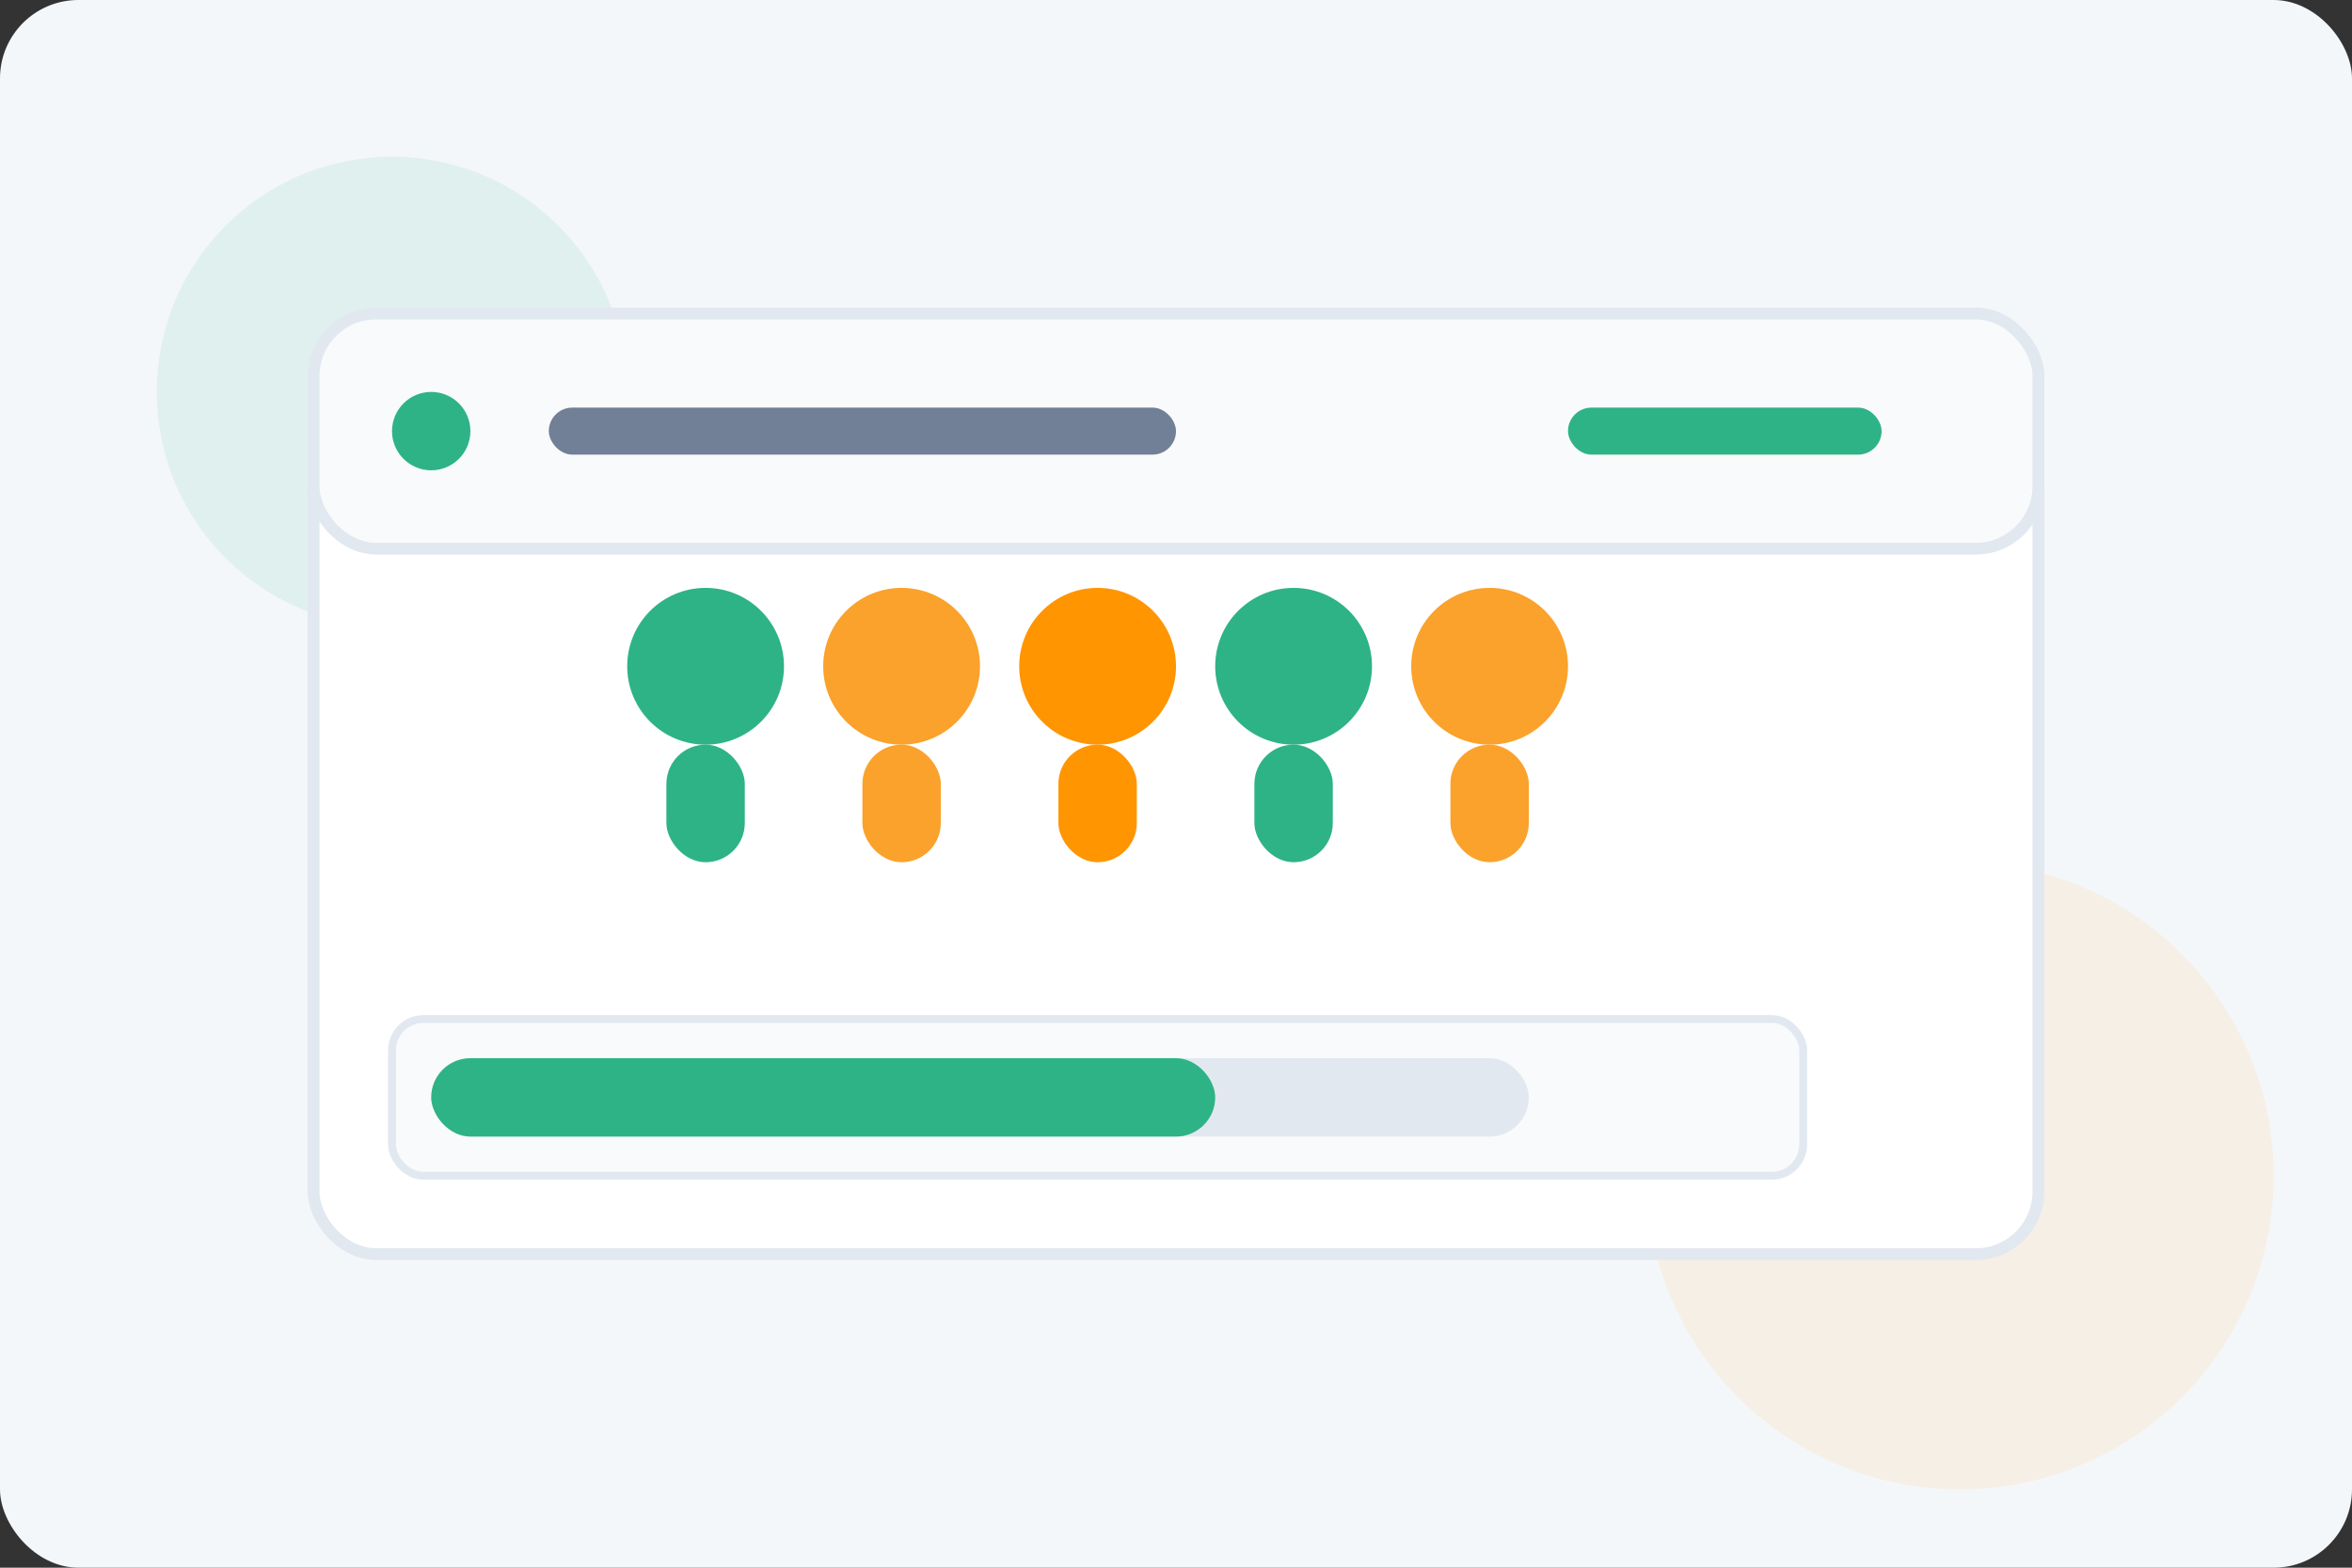
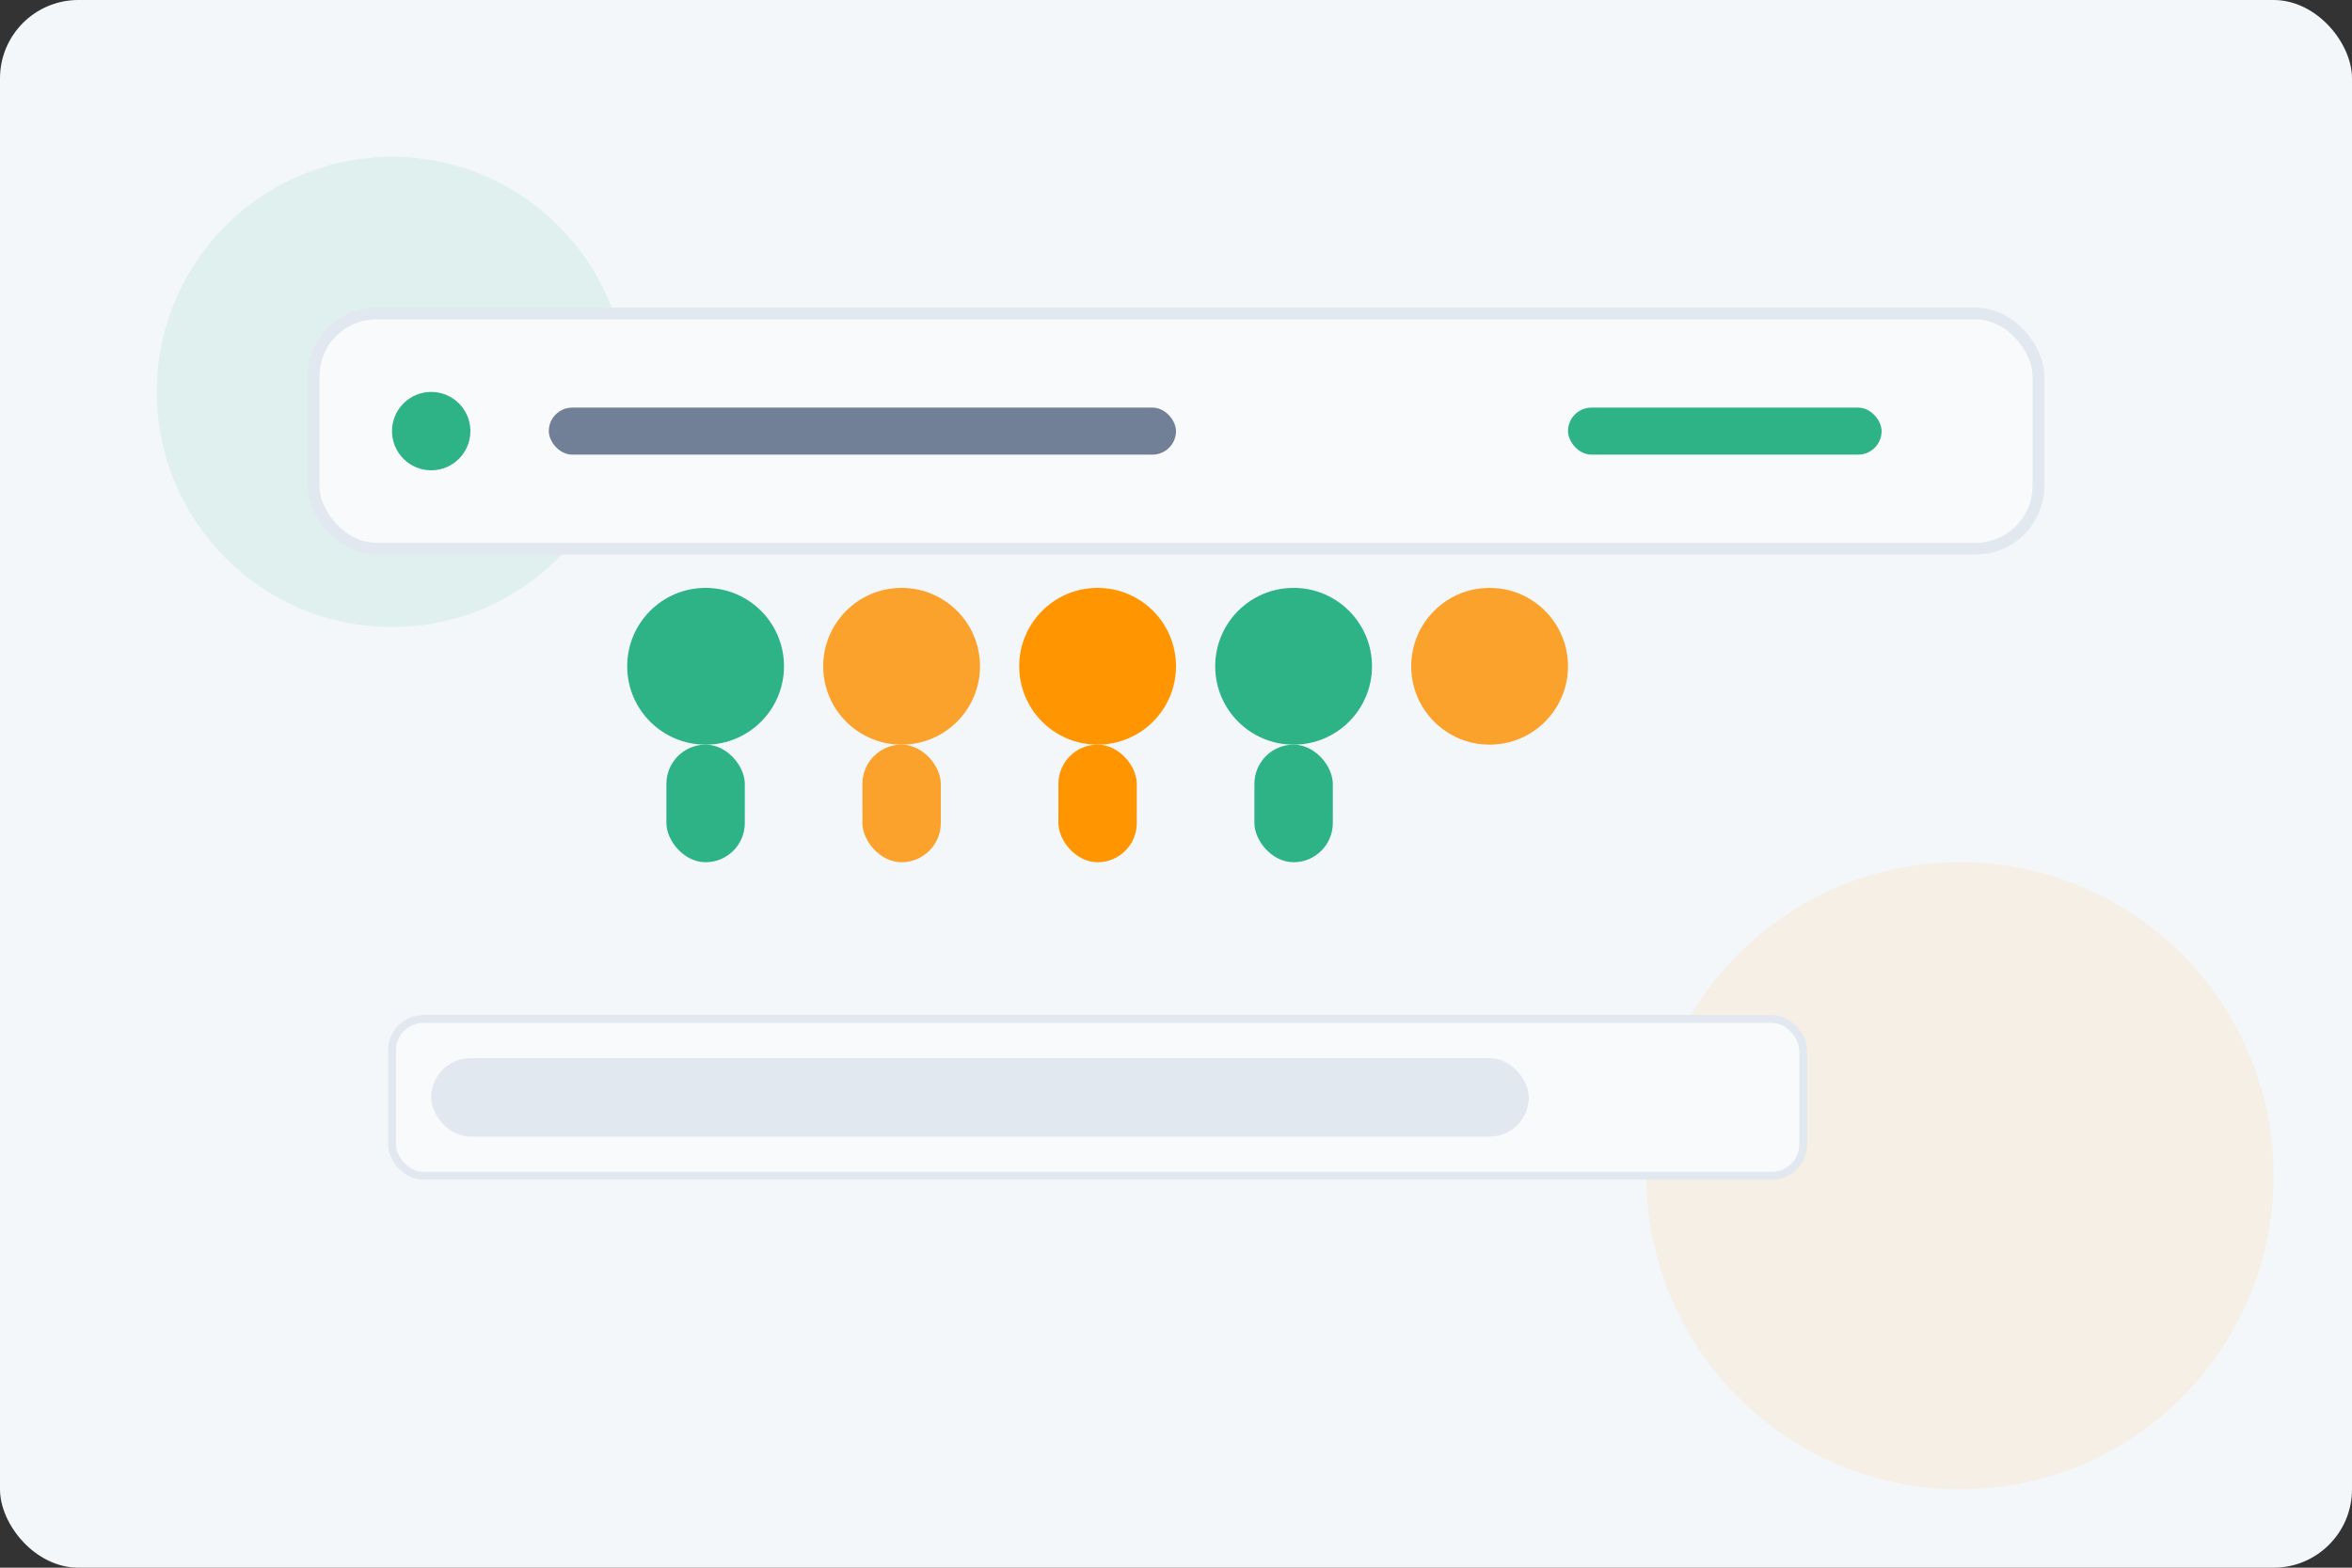
<svg xmlns="http://www.w3.org/2000/svg" viewBox="0 0 300 200">
  <rect x="0" y="0" width="300" height="200" fill="#333333" stroke="none" />
  <rect width="300" height="200" rx="10" fill="#f4f7fa" />
  <circle cx="50" cy="50" r="30" fill="#2EB386" opacity="0.1" />
  <circle cx="250" cy="150" r="40" fill="#FAA22B" opacity="0.1" />
-   <rect x="40" y="40" width="220" height="120" rx="8" fill="white" stroke="#E2E8F0" stroke-width="1.5" />
  <rect x="40" y="40" width="220" height="30" rx="8" fill="#F9FAFB" stroke="#E2E8F0" stroke-width="1.5" />
  <circle cx="55" cy="55" r="5" fill="#2EB386" />
  <rect x="70" y="52" width="80" height="6" rx="3" fill="#718096" />
  <rect x="200" y="52" width="40" height="6" rx="3" fill="#2EB386" />
  <g transform="translate(90, 85)">
    <circle cx="0" cy="0" r="10" fill="#2EB386" />
    <rect x="-5" y="10" width="10" height="15" rx="5" fill="#2EB386" />
    <circle cx="25" cy="0" r="10" fill="#FAA22B" />
    <rect x="20" y="10" width="10" height="15" rx="5" fill="#FAA22B" />
    <circle cx="50" cy="0" r="10" fill="#FF9500" />
    <rect x="45" y="10" width="10" height="15" rx="5" fill="#FF9500" />
    <circle cx="75" cy="0" r="10" fill="#2EB386" />
    <rect x="70" y="10" width="10" height="15" rx="5" fill="#2EB386" />
    <circle cx="100" cy="0" r="10" fill="#FAA22B" />
-     <rect x="95" y="10" width="10" height="15" rx="5" fill="#FAA22B" />
  </g>
  <rect x="50" y="130" width="180" height="20" rx="4" fill="#F8FAFC" stroke="#E2E8F0" stroke-width="1" />
  <rect x="55" y="135" width="140" height="10" rx="5" fill="#E2E8F0" />
-   <rect x="55" y="135" width="100" height="10" rx="5" fill="#2EB386" />
</svg>